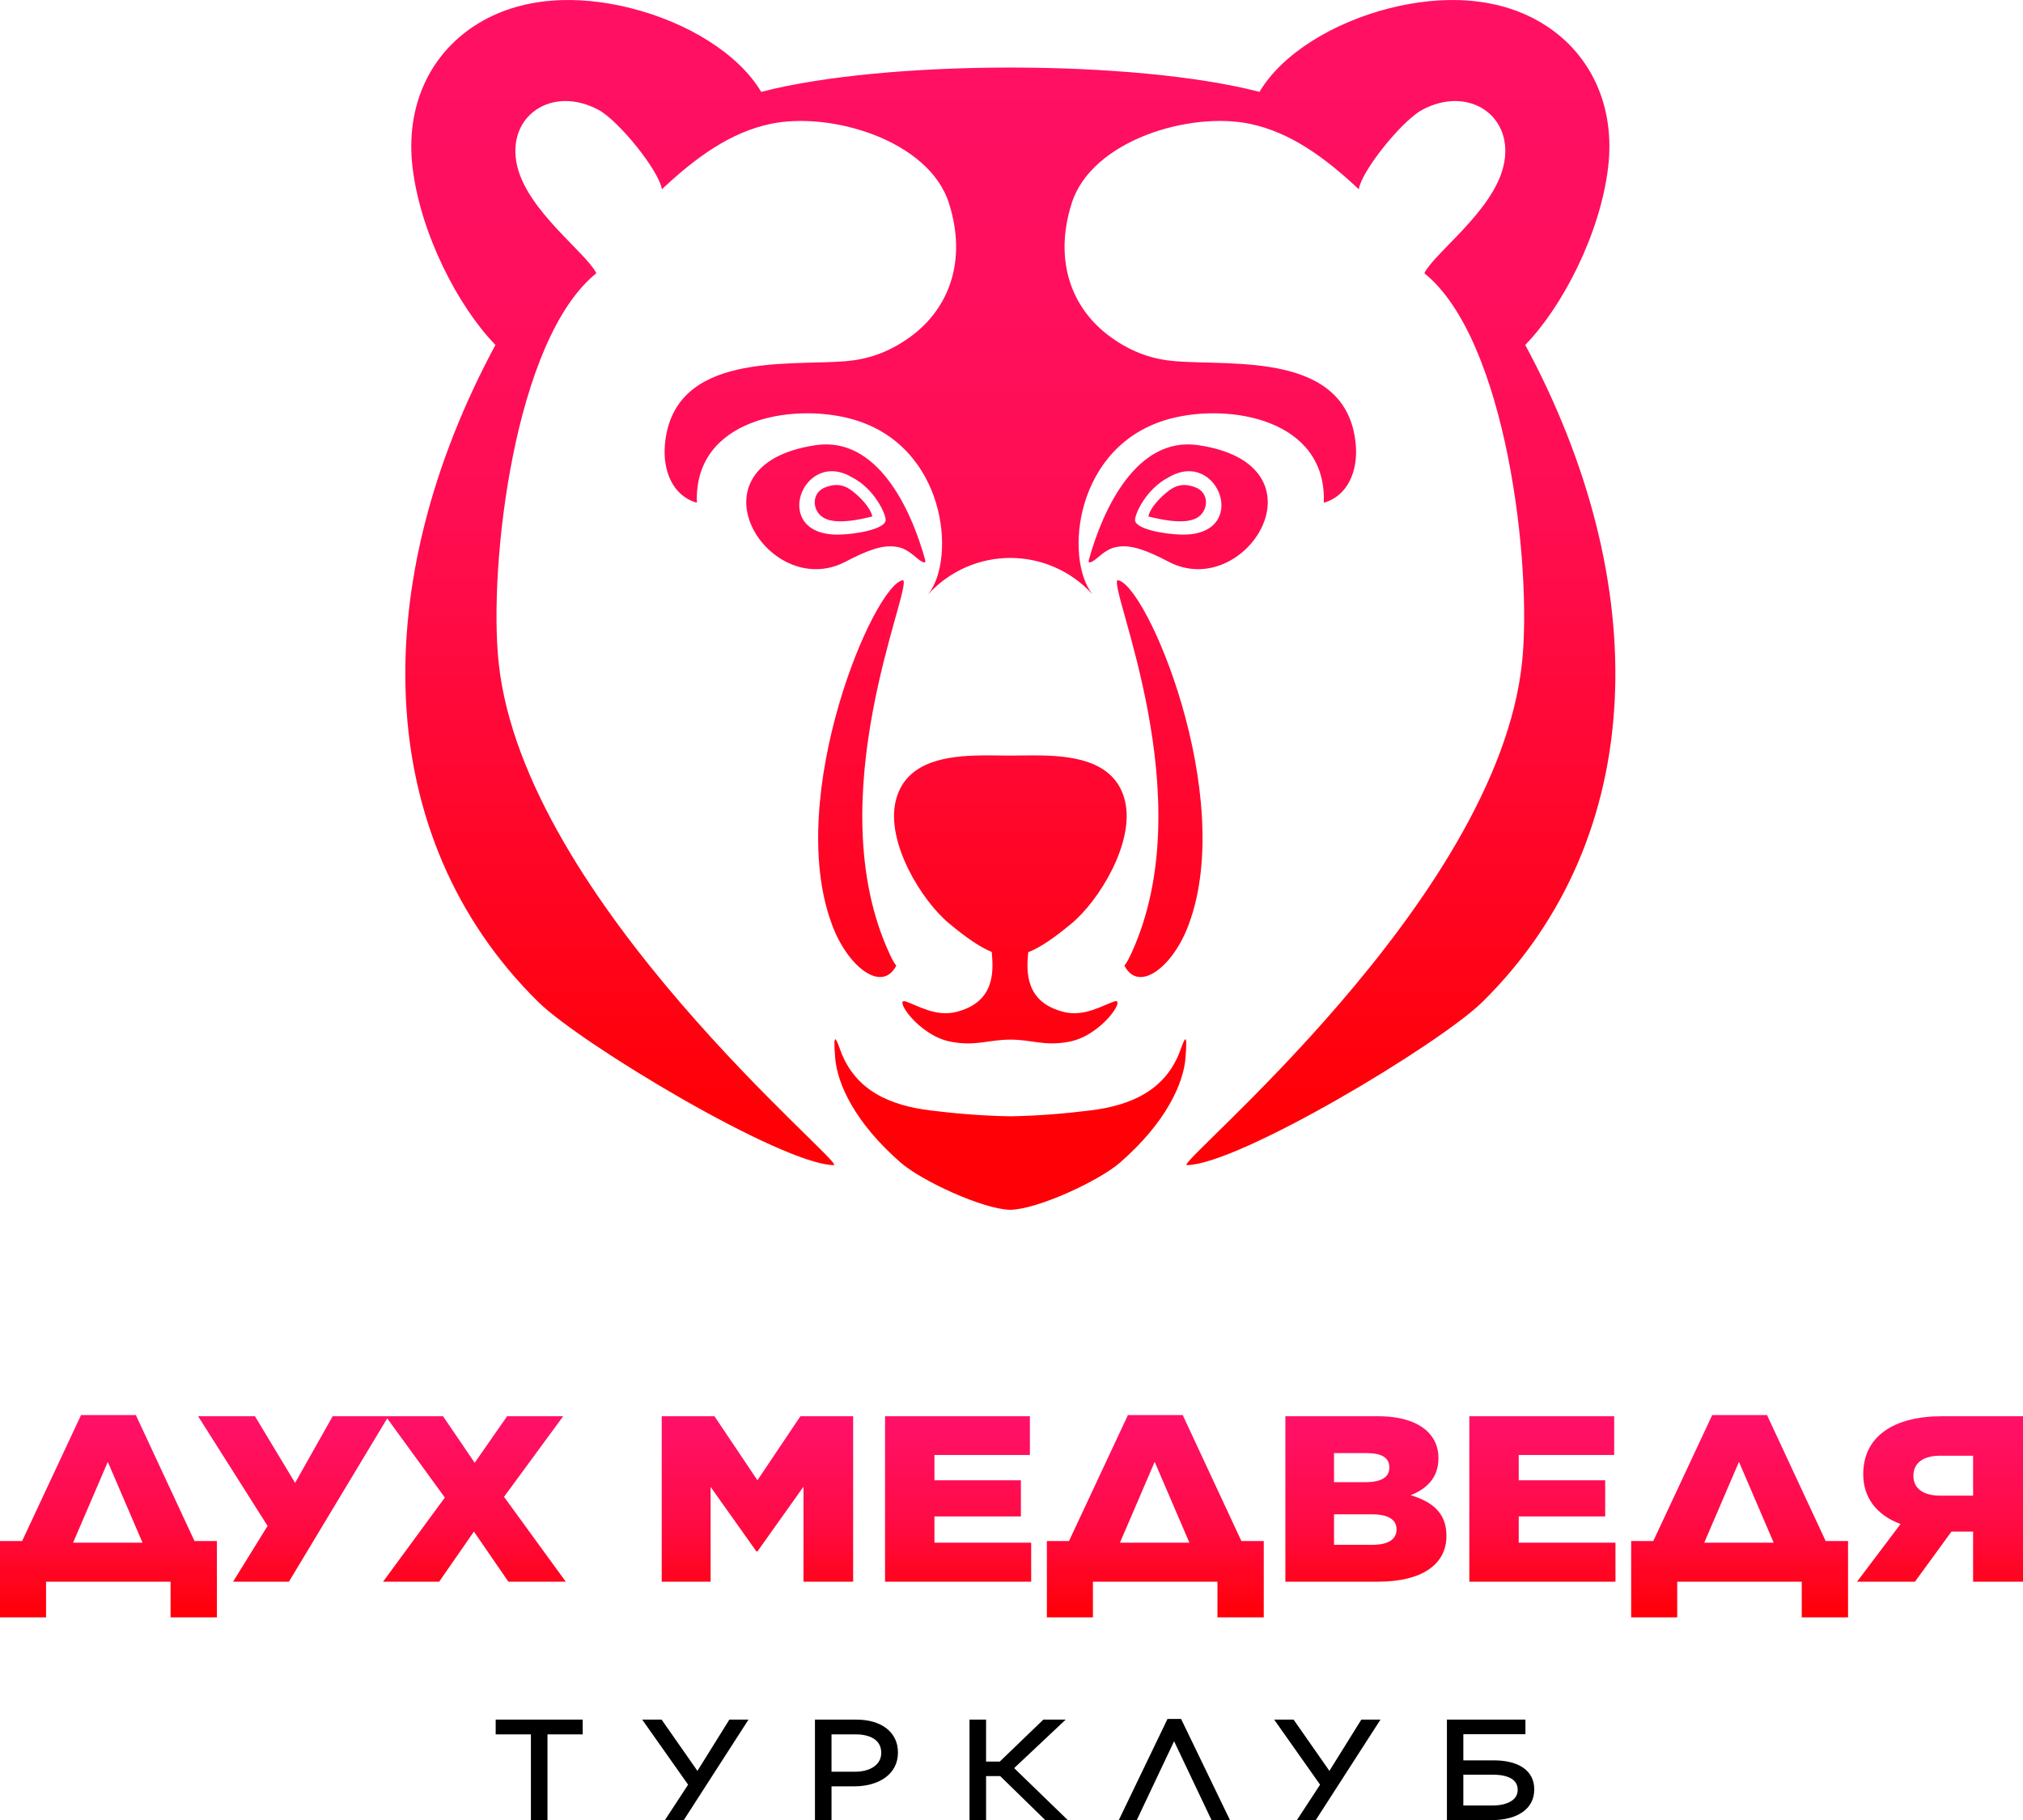
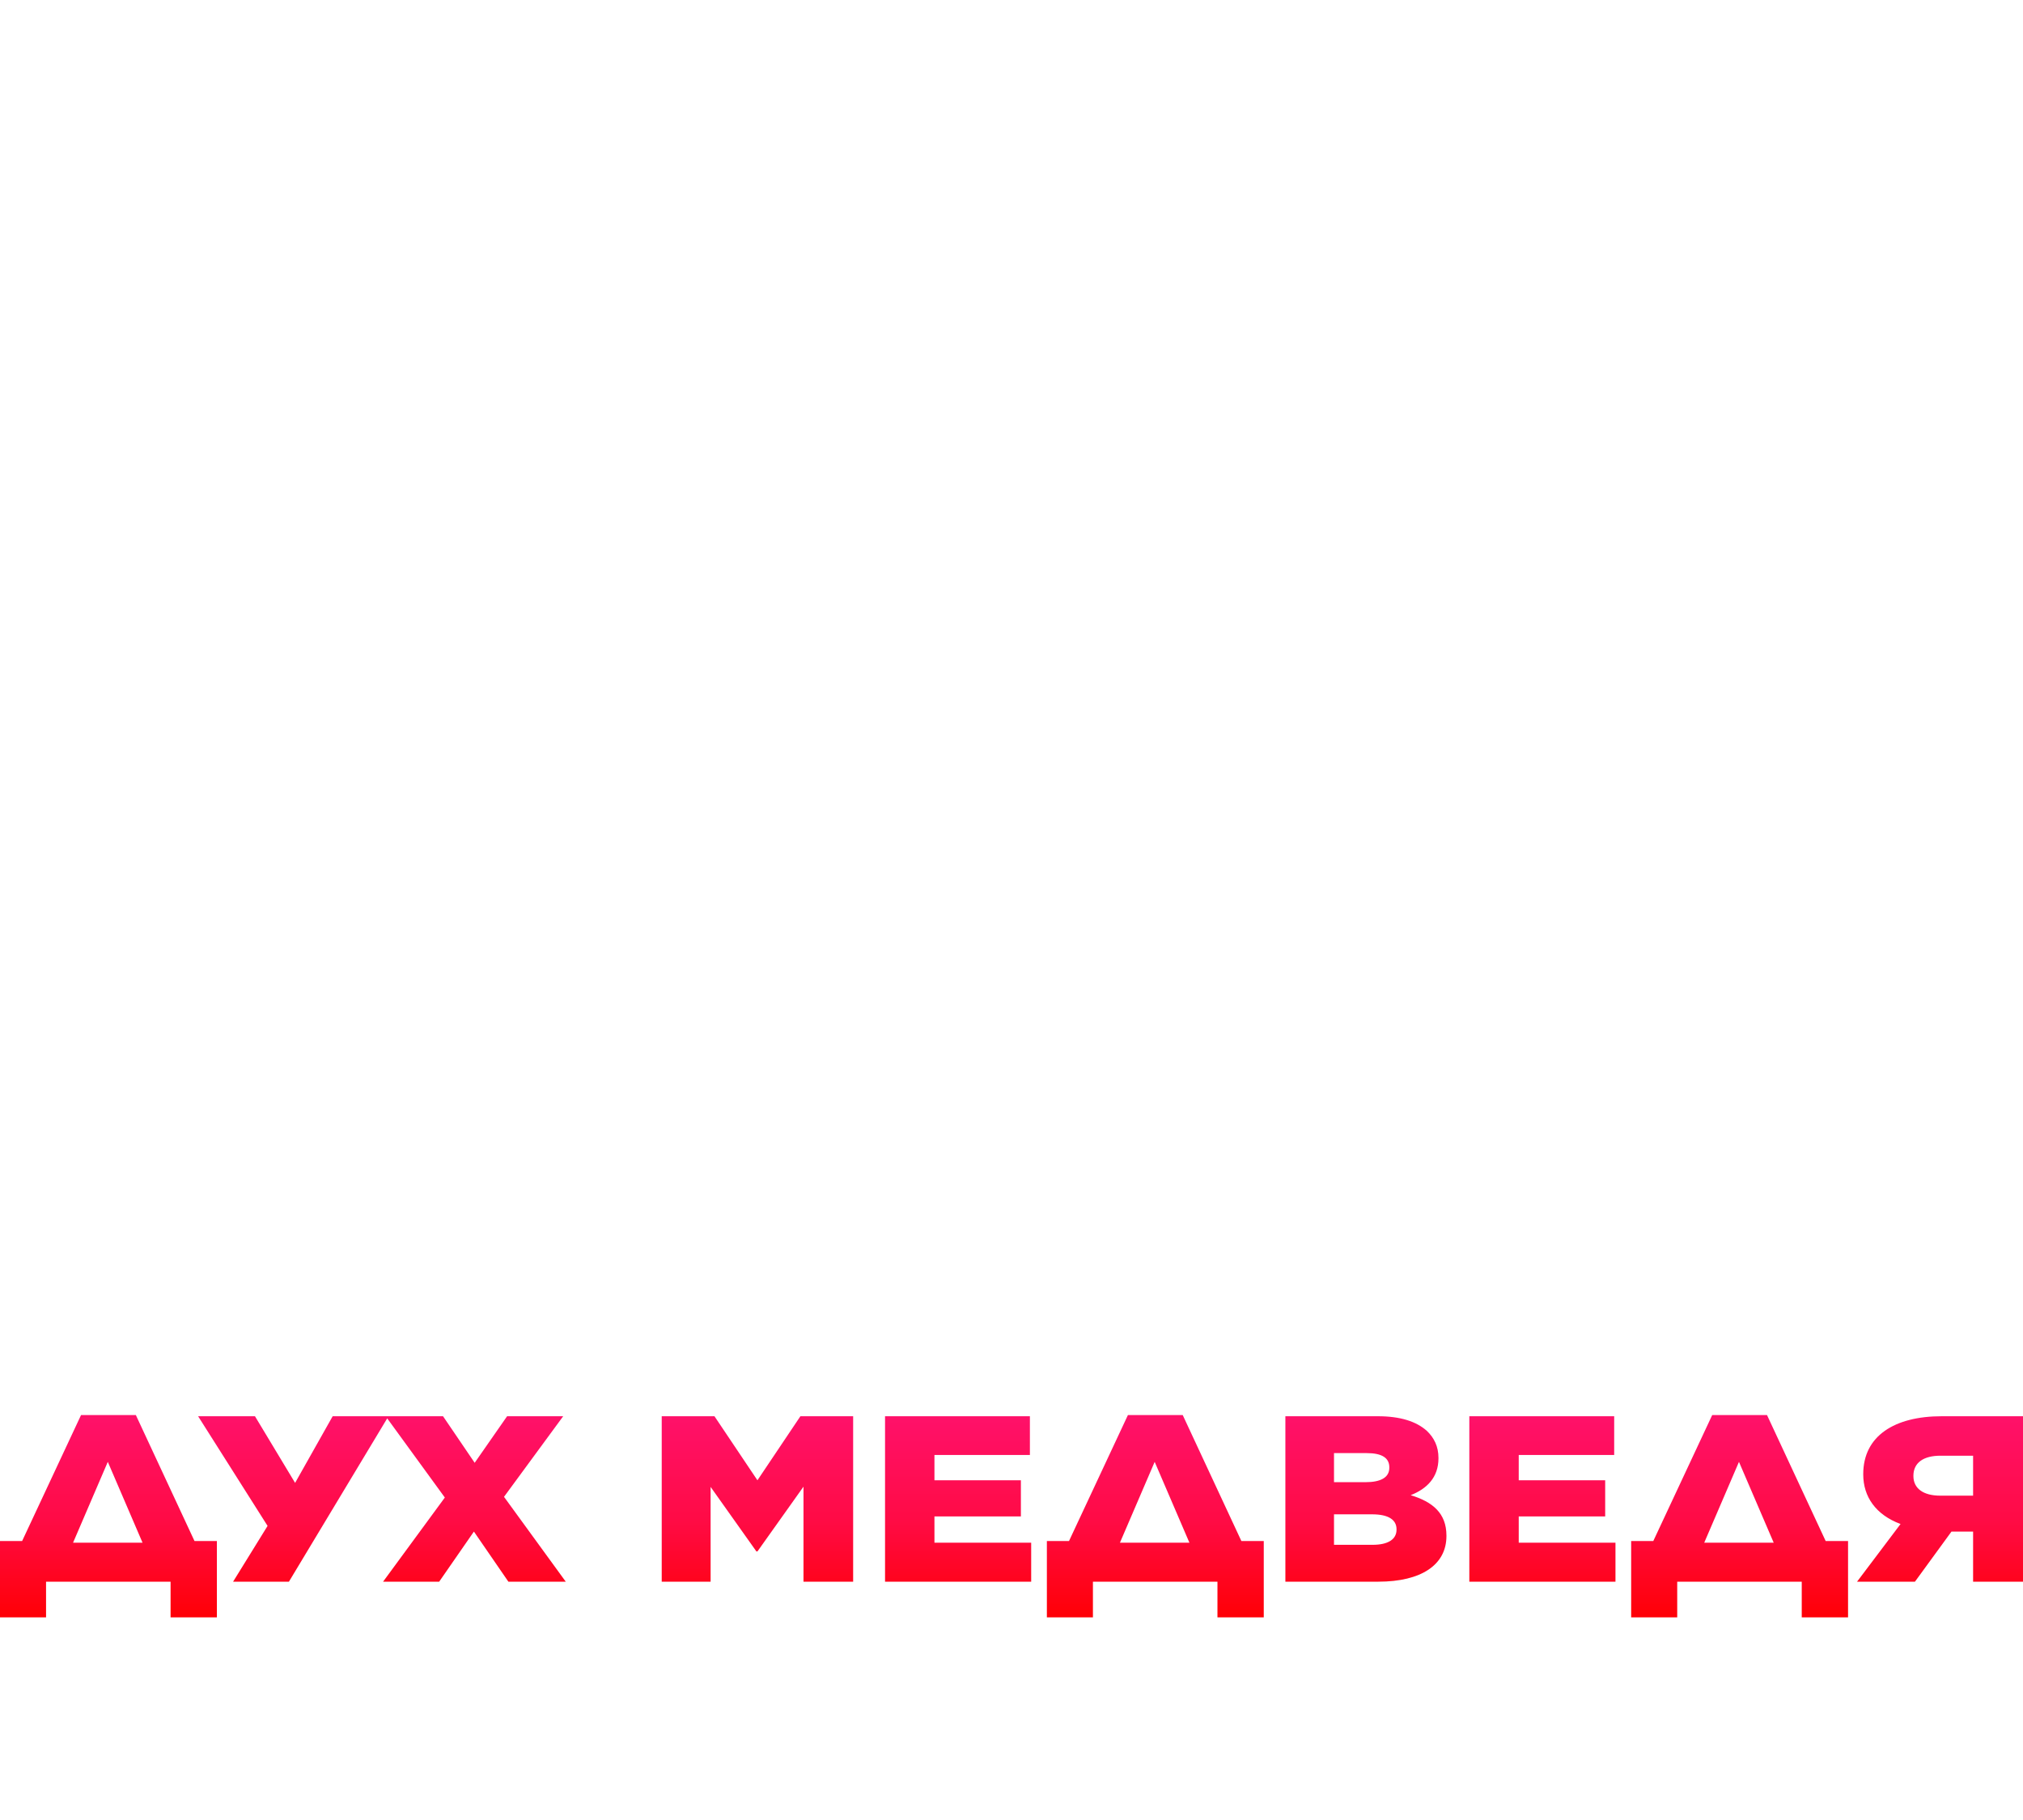
<svg xmlns="http://www.w3.org/2000/svg" xml:space="preserve" width="114mm" height="102.56mm" version="1.1" style="shape-rendering:geometricPrecision; text-rendering:geometricPrecision; image-rendering:optimizeQuality; fill-rule:evenodd; clip-rule:evenodd" viewBox="0 0 11400 10255.96">
  <defs>
    <style type="text/css"> .fil1 {fill:black;fill-rule:nonzero} .fil2 {fill:url(#id0)} .fil0 {fill:url(#id1);fill-rule:nonzero} </style>
    <linearGradient id="id0" gradientUnits="userSpaceOnUse" x1="6639.48" y1="-552.84" x2="6639.48" y2="6264.14">
      <stop offset="0" style="stop-opacity:1; stop-color:#FF1066" />
      <stop offset="0.325" style="stop-opacity:1; stop-color:#FF0F5D" />
      <stop offset="0.502" style="stop-opacity:1; stop-color:#FF0D53" />
      <stop offset="1" style="stop-opacity:1; stop-color:#FF0006" />
    </linearGradient>
    <linearGradient id="id1" gradientUnits="userSpaceOnUse" x1="5699.99" y1="7973.61" x2="5699.99" y2="9113.61">
      <stop offset="0" style="stop-opacity:1; stop-color:#FF116A" />
      <stop offset="0.522" style="stop-opacity:1; stop-color:#FF0B45" />
      <stop offset="1" style="stop-opacity:1; stop-color:#FF0006" />
    </linearGradient>
  </defs>
  <g id="Слой_x0020_1">
    <g id="_2259735244304">
      <path class="fil0" d="M-0 8683.45l0 430.16 259.53 0 0 -201.1 701.72 0 0 201.1 260.97 0 0 -430.16 -126.15 0 -330.55 -709.84 -308.82 0 -332.02 709.84 -124.68 0zm607.49 -446.14l195.72 455.45 -391.45 0 195.73 -455.45zm1020.66 675.2l561.09 -932.23 -314.6 0 -211.69 375.55 -226.16 -375.55 -320.42 0 391.44 617.94 -194.26 314.29 314.6 0zm1229.45 -932.23l-182.68 262.35 -178.33 -262.35 -323.3 0 333.46 458.11 -347.96 474.12 316.07 0 195.71 -282.34 194.29 282.34 323.3 0 -347.95 -478.11 333.46 -454.12 -316.07 0zm871.33 932.23l275.48 0 0 -534.04 258.06 363.58 5.81 0 259.51 -364.9 0 535.36 279.83 0 0 -932.23 -297.22 0 -242.12 360.9 -242.13 -360.9 -297.22 0 0 932.23zm1258.45 0l823.5 0 0 -219.75 -545.12 0 0 -147.82 487.14 0 0 -203.76 -487.14 0 0 -142.48 537.89 0 0 -218.42 -816.27 0 0 932.23zm911.94 -229.06l0 430.16 259.53 0 0 -201.1 701.72 0 0 201.1 260.97 0 0 -430.16 -126.15 0 -330.55 -709.84 -308.82 0 -332.02 709.84 -124.68 0zm607.49 -446.14l195.72 455.45 -391.45 0 195.73 -455.45zm736.51 675.2l523.4 0c243.56,0 384.19,-95.89 384.19,-257.04l0 -2.65c0,-126.53 -78.28,-190.44 -201.52,-227.73 91.35,-35.96 156.58,-99.88 156.58,-207.75l0 -2.67c0,-63.91 -24.64,-113.2 -65.23,-151.81 -59.45,-53.28 -149.33,-82.58 -276.92,-82.58l-520.5 0 0 932.23zm585.74 -641.91c0,54.61 -47.85,81.24 -134.83,81.24l-176.88 0 0 -163.8 184.12 0c85.55,0 127.59,26.63 127.59,79.89l0 2.67zm40.59 348.93c0,54.59 -47.85,85.23 -134.82,85.23l-217.48 0 0 -171.8 214.57 0c94.25,0 137.73,31.96 137.73,83.9l0 2.67zm410.3 292.98l823.5 0 0 -219.75 -545.12 0 0 -147.82 487.14 0 0 -203.76 -487.14 0 0 -142.48 537.89 0 0 -218.42 -816.27 0 0 932.23zm911.94 -229.06l0 430.16 259.53 0 0 -201.1 701.72 0 0 201.1 260.97 0 0 -430.16 -126.15 0 -330.55 -709.84 -308.82 0 -332.02 709.84 -124.68 0zm607.49 -446.14l195.72 455.45 -391.45 0 195.73 -455.45zm1600.63 -257.03l-458.17 0c-265.32,0 -442.2,110.53 -442.2,326.29l0 1.32c0,126.51 71.05,227.73 210.24,279.67l-245.02 324.95 326.21 0 205.87 -282.34 121.8 0 0 282.34 281.27 0 0 -932.23zm-281.27 222.41l0 225.07 -185.6 0c-94.22,0 -150.77,-39.96 -150.77,-110.54l0 -1.34c0,-74.58 57.99,-113.19 152.24,-113.19l184.13 0z" />
-       <path class="fil1" d="M3071.68 10255.95l-79.92 0 0 -483.02 -198.49 0 0 -83.12 490.37 0 0 83.12 -198.51 0 0 483.02 -13.45 0zm1132.91 -545.45l-351.37 545.45 -106.18 0 130.61 -199.6 -258.67 -366.54 109.37 0 201.84 288.81 179.95 -288.81 107.78 0 -13.33 20.69zm467.72 545.45l-79.89 0 0 -566.14 233.8 0c69.94,0 128.24,17.42 169.11,49.15 41.28,32.04 64.74,78.17 64.74,135.31l0 1.54c0,59.92 -26.05,106.12 -67.94,138.08 -45,34.31 -108.31,51.78 -176.83,51.78l-129.54 0 0 190.28 -13.45 0zm13.45 -483.02l0 210.4 132.08 0c45.73,0 83.28,-10.93 109.16,-29.96 24.81,-18.22 38.9,-44.23 38.9,-75.25l0 -1.53c0,-33.06 -13.11,-58.29 -36.13,-75.34 -25.32,-18.74 -62.84,-28.32 -108.58,-28.32l-135.43 0zm857.54 483.02l-79.92 0 0 -566.14 93.36 0 0 236.5 77.07 0 245.6 -236.5 125.9 0 -290.36 273.2 302.24 292.94 -126.9 0 -254.03 -248.04 -79.52 0 0 248.04 -13.44 0zm1044.24 -570l68.1 0c91.95,189.92 183.73,379.96 275.44,570l-103.87 0 -211.03 -444.36 -210.26 444.36 -101.34 0c91.54,-189.97 183.2,-379.93 274.54,-570l8.42 0zm1178.35 24.55l-351.39 545.45 -106.18 0 130.59 -199.6 -258.65 -366.54 109.39 0 201.83 288.81 179.95 -288.81 107.78 0 -13.32 20.69zm642.66 545.45l-254.87 0 0 -566.14 442.43 0 0 82.35 -349.92 0 0 147.21 171.61 0c68.26,0 125.97,13.74 166.18,41.77 39.17,27.27 61.76,67.54 61.76,121.12l0 1.56c0,55.97 -24.7,97.94 -65.09,126.6 -43.24,30.65 -104.47,45.53 -172.1,45.53zm-162.36 -255.76l0 173.4 164.87 0c43.38,0 80.5,-8.65 105.95,-25.24 22.21,-14.48 35.39,-35.42 35.39,-62.22l0 -1.56c0,-27.33 -12.28,-47.39 -33.1,-60.87 -24.85,-15.98 -61.64,-23.51 -104.85,-23.51l-168.26 0z" />
-       <path class="fil2" d="M6179.79 3146.72c59.71,-51.56 85.87,-59.95 117.48,-65.43 76.49,-13.29 163.26,18.65 288.06,84.03 436.23,228.55 916.76,-546.27 167.09,-656.95 -345.67,-50.96 -537.06,358.07 -616.23,645.82 -8.99,32.72 30.81,3.6 43.6,-7.47zm559.03 -399.61c-68.55,-27.56 -114.39,-11.02 -152.64,18.04 -43.3,32.87 -103.46,92.8 -115,144.91 167.19,42.6 245.05,29.84 283.55,1.51 56.66,-41.63 57.75,-134.85 -15.91,-164.46zm-2090.65 0c68.54,-27.56 114.39,-11.02 152.63,18.04 43.31,32.87 103.47,92.8 115,144.91 -167.19,42.6 -245.04,29.84 -283.54,1.51 -56.66,-41.63 -57.76,-134.85 15.91,-164.46zm-358.72 -2229.4c-128.56,-217.03 -418.87,-391.87 -732.7,-471.33 -294.94,-74.69 -622.65,-71.05 -884.03,99.81 -250.3,163.58 -389.03,451.58 -347.94,796.7 44.99,377.58 260,788.17 467.13,1000.7 -720.36,1337.44 -704.44,2769.16 240.69,3701.68 240.48,237.27 1371.26,915.53 1665.75,920.06 81.52,1.26 -1746.44,-1485.4 -1888.39,-2831.54 -57.7,-547.05 87.16,-1821.38 550.52,-2194.17 -57.04,-115.68 -384.05,-347.31 -445.56,-602.13 -67.26,-278.8 191.25,-460.82 457.45,-318.7 114.18,61.43 340.81,341.93 357.59,447.62 198.93,-186.69 389.57,-320.85 610.51,-368.02 340.15,-72.58 894.22,91.72 1007.07,446.45 104.11,327.23 -2.23,595.01 -214.53,750.81 -131.77,96.69 -252.96,130.25 -370.78,139.91 -322.07,26.49 -966.03,-54.06 -1015.06,466.57 -14.51,154.03 47.29,294.17 179.95,330.48 -17.89,-471.33 532.02,-562.48 866.55,-473.06 539.21,144.15 597.47,789.03 436.7,989.28 124.83,-136.47 293.93,-204.78 463.11,-205 169.21,0.22 338.29,68.53 463.14,205 -160.77,-200.25 -102.52,-845.13 436.69,-989.28 334.54,-89.42 884.45,1.73 866.56,473.06 132.65,-36.31 194.45,-176.45 179.95,-330.48 -49.05,-520.63 -692.99,-440.08 -1015.06,-466.57 -117.82,-9.66 -239.01,-43.22 -370.79,-139.91 -212.29,-155.8 -318.63,-423.58 -214.52,-750.81 112.85,-354.73 666.91,-519.03 1007.07,-446.45 220.93,47.17 411.56,181.33 610.51,368.02 16.78,-105.69 243.41,-386.19 357.59,-447.62 266.2,-142.12 524.7,39.9 457.44,318.7 -61.5,254.82 -388.51,486.45 -445.56,602.13 463.37,372.79 608.23,1647.12 550.53,2194.17 -141.95,1346.14 -1969.93,2832.8 -1888.39,2831.54 294.49,-4.53 1425.26,-682.79 1665.75,-920.06 945.12,-932.52 961.05,-2364.24 240.69,-3701.68 207.13,-212.53 422.14,-623.12 467.12,-1000.7 41.1,-345.12 -97.65,-633.12 -347.93,-796.7 -261.39,-170.86 -589.09,-174.5 -884.06,-99.81 -313.8,79.46 -604.11,254.3 -732.67,471.33 -351.6,-91.25 -877.03,-136.98 -1402.72,-137.11l-2.66 0c-525.69,0.13 -1051.11,45.86 -1402.71,137.11zm1736.89 5351.9c182.52,-35.38 322.85,-250.21 252.77,-226.63 -65.99,22.2 -168.45,87.03 -281.21,59.95 -222.87,-53.57 -214.17,-229.81 -203.84,-337.24 69.57,-27.44 145.75,-80.53 240.93,-159.27 158.97,-129.75 359.98,-460.33 304.7,-692.44 -51.66,-216.87 -271.16,-252.6 -463.39,-256.94 -62.02,-1.41 -124.1,0.56 -186.13,0.56 -56.28,0.14 -125.58,-2.45 -197.81,-0.05 -187.63,6.29 -395.02,46.41 -445.07,256.43 -55.3,232.11 145.73,562.69 304.71,692.44 93.16,77.07 168.14,129.57 236.51,157.49 10.4,107.25 20.46,285.15 -203.66,339.02 -112.75,27.08 -215.21,-37.75 -281.2,-59.95 -70.08,-23.58 70.23,191.25 252.77,226.63 140.18,27.17 210.24,-10.53 333.79,-11.51 122.52,-1.16 194.09,39.03 336.13,11.51zm348.22 -496.01c-12.75,27.94 -24.83,50.96 -38.21,67.75 82.49,158.38 278.1,1.35 363.38,-234.91 268.01,-724 -238.61,-1917.86 -401.99,-1937.43 -53.41,43.46 483.18,1224.16 76.82,2104.59zm-681.08 916.59c-170,-2.69 -330.46,-18.07 -454.01,-33.53 -218.54,-27.4 -419.8,-108.41 -503.48,-337.86 -24,-65.77 -42.23,-115.31 -29.65,41.85 11.53,144.16 108.56,363.23 369.27,590.52 116.42,101.69 461.72,262.46 616.55,265.75l0 0.07 1.26 -0.03 0.06 0 0.09 0 1.25 0.03 0 -0.07c154.83,-3.29 500.14,-164.06 616.55,-265.75 260.72,-227.29 357.75,-446.36 369.28,-590.52 12.58,-157.16 -5.65,-107.62 -29.65,-41.85 -83.69,229.45 -284.94,310.46 -503.5,337.86 -123.53,15.46 -284.01,30.84 -454.02,33.53zm-681.05 -916.59c12.73,27.94 24.83,50.96 38.21,67.75 -82.49,158.38 -278.1,1.35 -363.39,-234.91 -268,-724 238.62,-1917.86 402,-1937.43 53.41,43.46 -483.18,1224.16 -76.82,2104.59zm157.16 -2226.88c-59.71,-51.56 -85.87,-59.95 -117.48,-65.43 -76.49,-13.29 -163.27,18.65 -288.07,84.03 -436.22,228.55 -916.78,-546.27 -167.08,-656.95 345.66,-50.96 537.06,358.07 616.22,645.82 9,32.72 -30.81,3.6 -43.59,-7.47zm-179 -213.64c4.15,-32.07 -61.08,-178.05 -189.71,-243.81 -280.79,-166.08 -463.12,330.04 -73.5,323.15 98.79,-1.77 256.97,-31.15 263.21,-79.34zm1405.81 0c-4.15,-32.07 61.06,-178.05 189.7,-243.81 280.8,-166.08 463.13,330.04 73.51,323.15 -98.79,-1.77 -256.97,-31.15 -263.21,-79.34z" />
    </g>
  </g>
</svg>